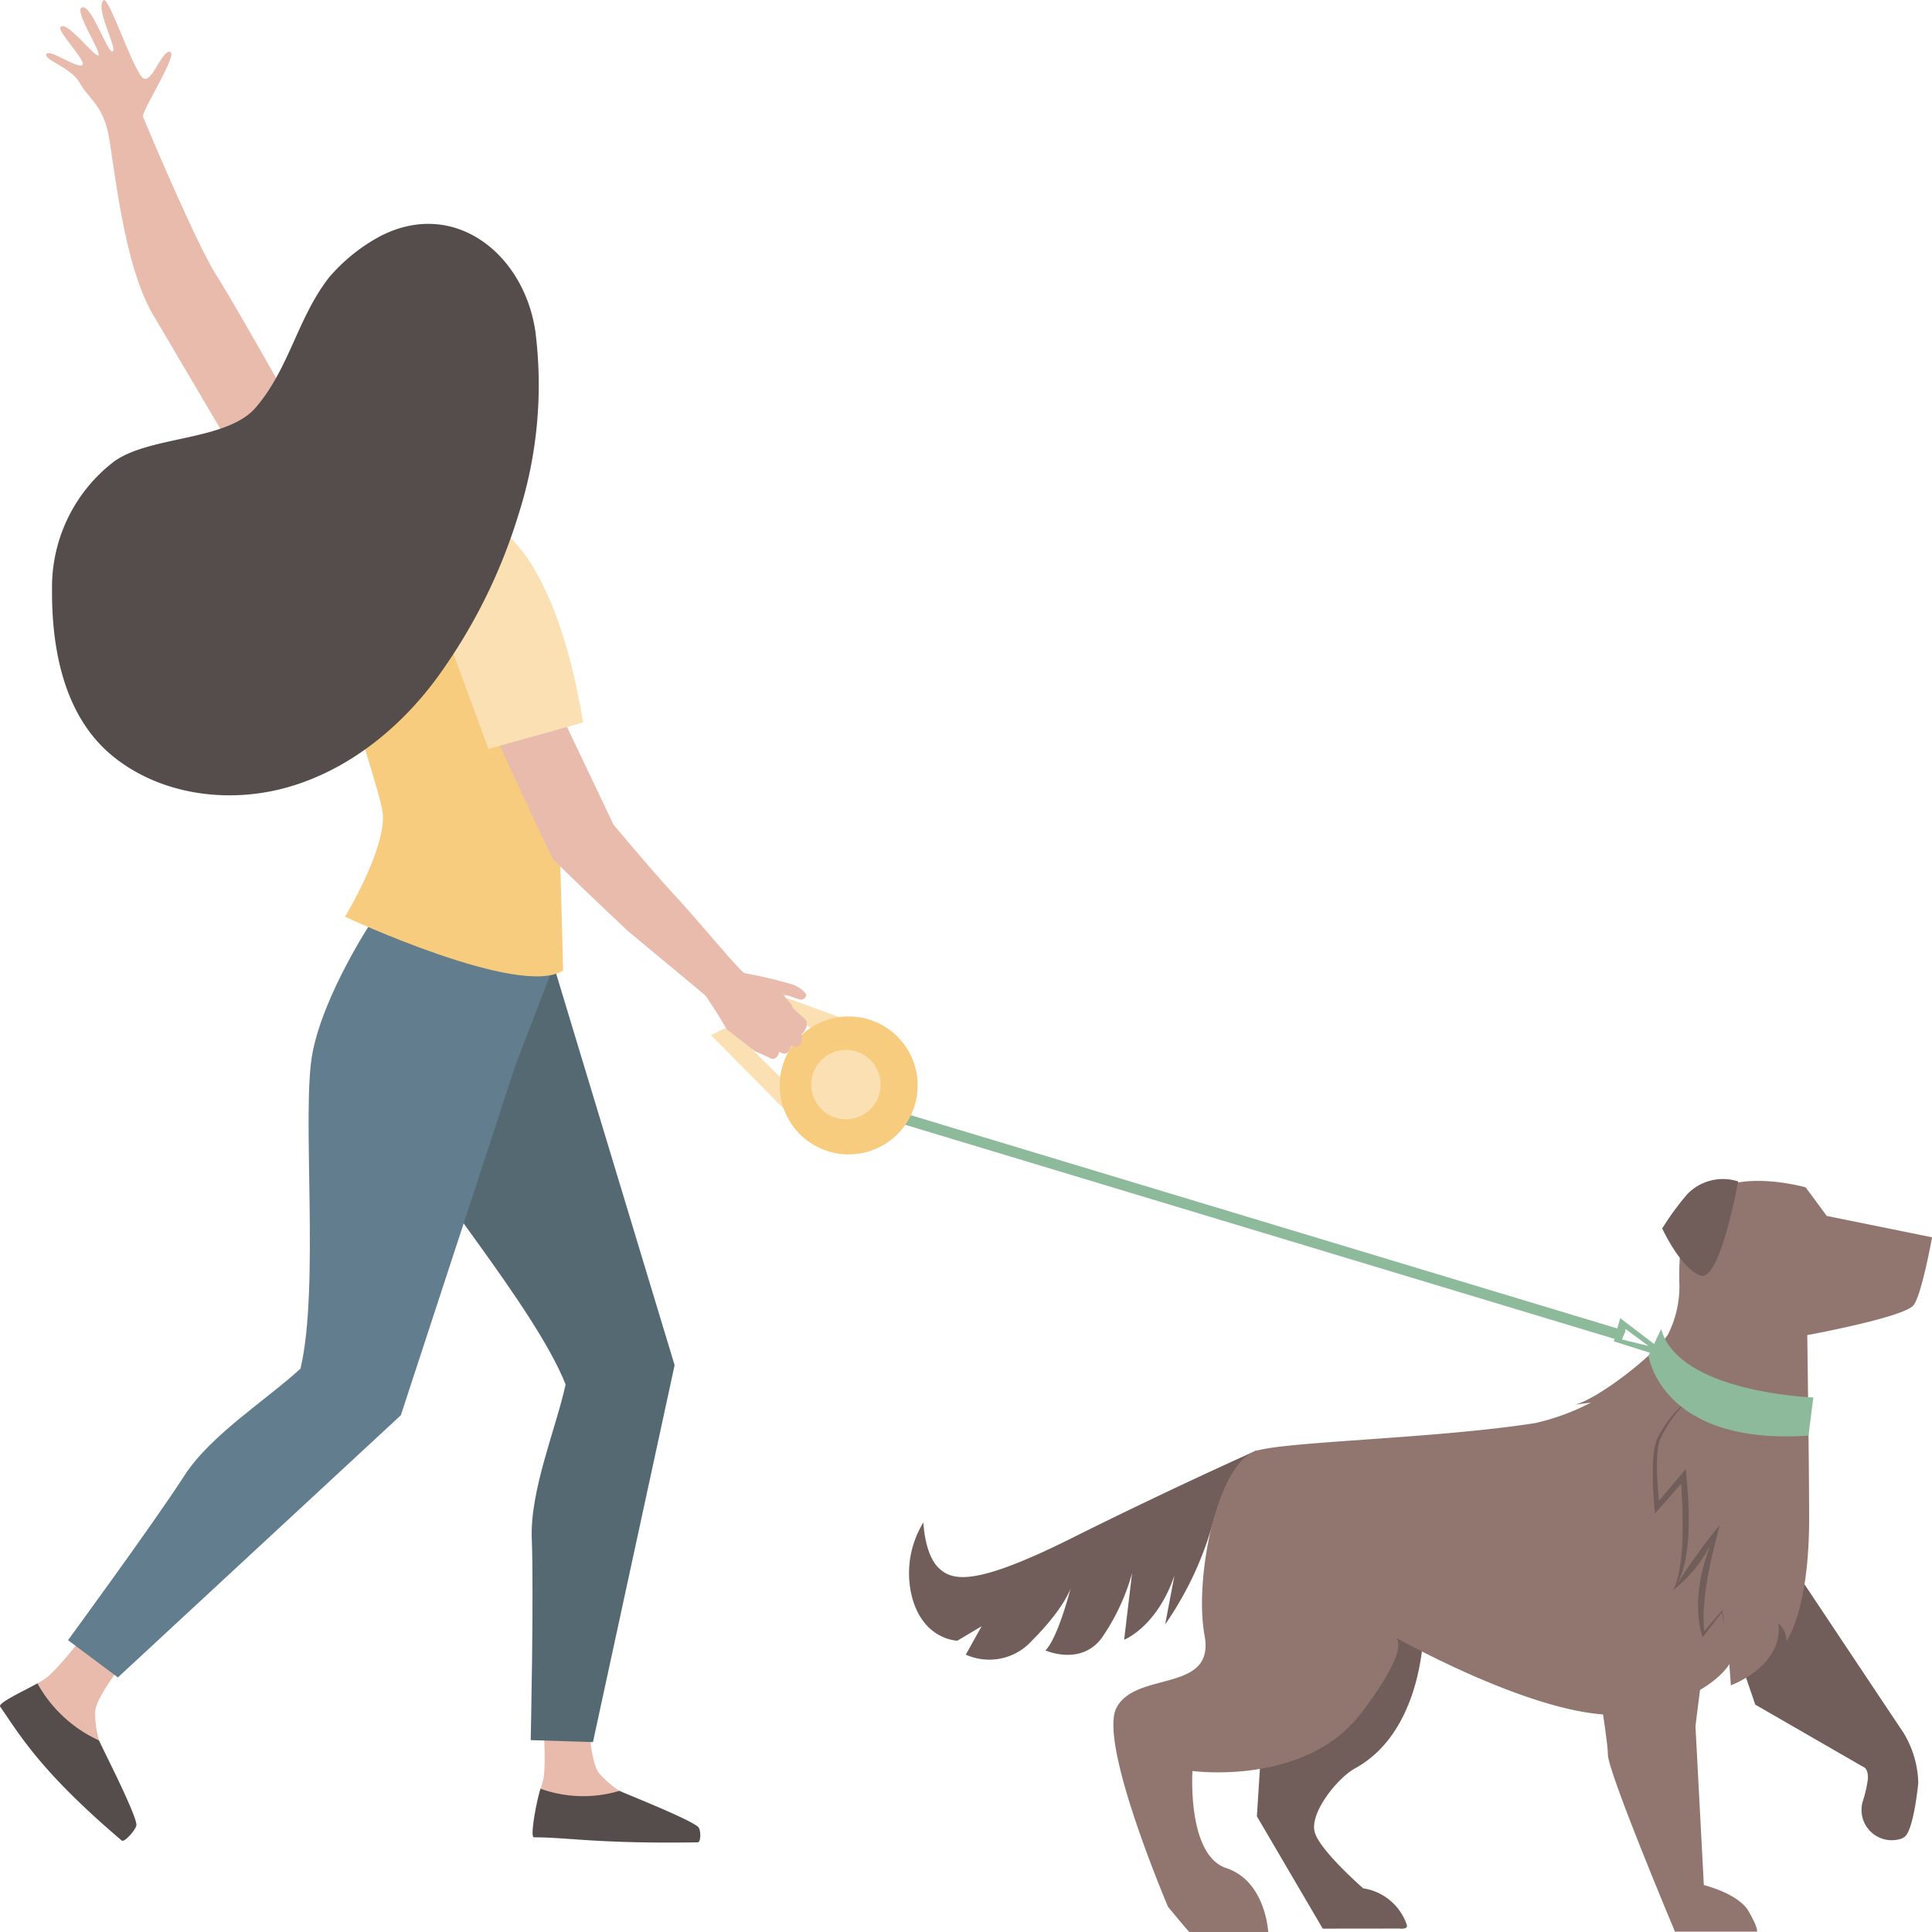
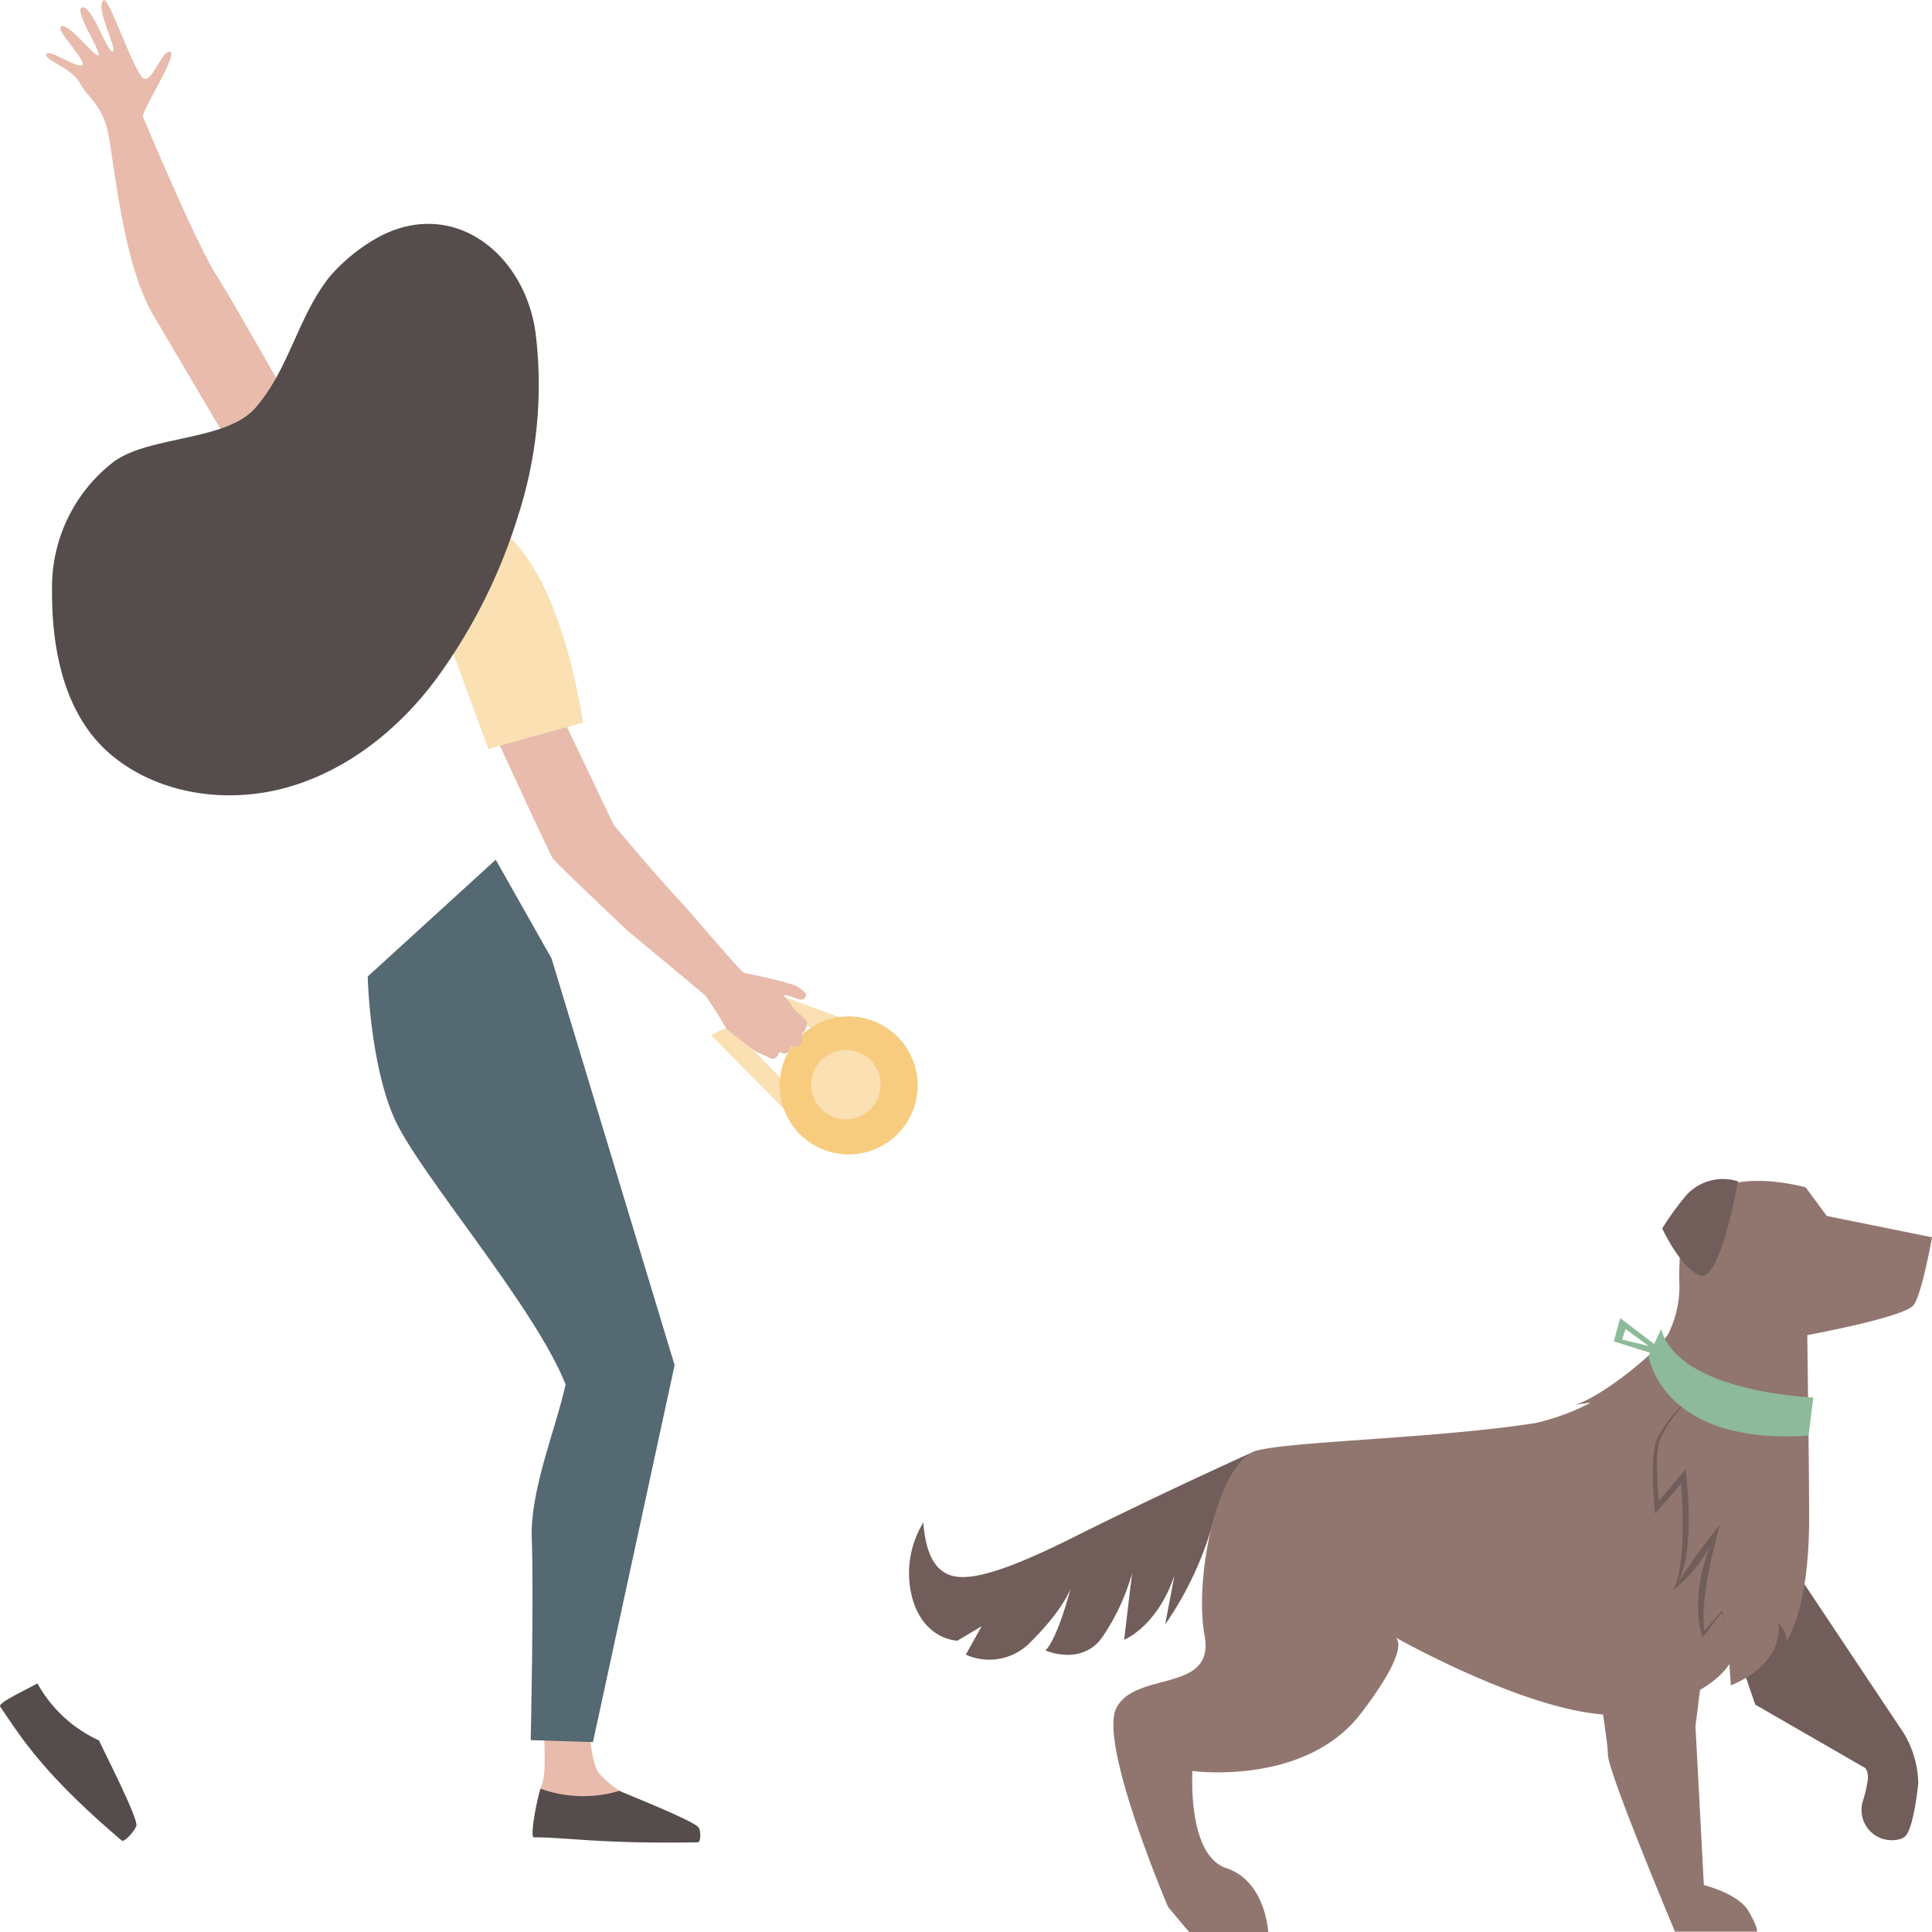
<svg xmlns="http://www.w3.org/2000/svg" width="229" height="229.011">
  <g data-name="Groupe 19058">
    <path data-name="Tracé 3530" d="M64.185 201.293s.66 7.206.226 9.556a9.038 9.038 0 01-.336 1.152c-.447 1.317.778 5.34.778 5.34l16.429.061c.895 0 .3-.564-.431-1.084a33.142 33.142 0 00-5.946-3.186c-.248-.115-1.151-.673-1.476-.865a11.374 11.374 0 01-2.375-2.041c-1.2-1.3-1.377-7.646-1.377-7.646z" fill="#e8bbac" />
    <path data-name="Tracé 3531" d="M73.426 212.266a14.9 14.9 0 01-9.356-.251c-.447 1.316-1.288 5.763-.786 5.763 4.12 0 7.607.78 19.411.594.423-.007.371-1.458.1-1.778-.766-.885-9.042-4.135-9.369-4.328z" fill="#544d4b" />
    <path data-name="Tracé 3532" d="M43.584 115.747s.233 10.286 3.183 16.874c2.872 6.416 16.62 22.24 20.274 31.475-1.13 5.21-4.234 12.532-4.01 18.305.255 6.543-.126 23.856-.126 23.856l7.378.234 9.678-44.678-14.584-48.206-6.618-11.706z" fill="#546972" />
-     <path data-name="Tracé 3533" d="M12.062 191.046s-4.532 6.218-6.529 7.791c-1.07.842-3.974 1.972-4.28 3.364s13.151 13.705 13.151 13.705c.713.63.633-.242.417-1.168a35.216 35.216 0 00-2.512-6.715c-.116-.266-.446-1.345-.571-1.727a12.089 12.089 0 01-.463-3.3c-.045-1.873 4.269-7.073 4.269-7.073z" fill="#e8bbac" />
    <path data-name="Tracé 3534" d="M11.737 206.294a15.84 15.84 0 01-7.3-6.764c-1.28.737-4.725 2.308-4.422 2.747 2.38 3.452 4.85 7.746 14.407 15.879.342.291 1.745-1.387 1.75-1.836.017-1.241-4.31-9.643-4.435-10.026z" fill="#544d4b" />
    <path data-name="Tracé 3535" d="M37.603 53.431s-9.639-17.2-11.983-20.851-8.454-18.181-8.672-18.753 4.207-7.446 3.219-7.682-2.081 3.624-3.135 3.163S12.9-.444 12.299.017c-1.124.862 1.659 5.763 1.06 6.072S10.946.697 9.769.865s2.237 5.225 1.908 5.672-3.873-4.318-4.514-3.3c-.348.551 3.258 4.159 2.566 4.5s-3.9-1.991-4.241-1.32 2.967 1.592 3.956 3.4 2.673 2.593 3.372 5.947 1.744 15.486 5.326 21.54 11.46 19.452 11.46 19.452z" fill="#e8bbac" />
-     <path data-name="Tracé 3536" d="M44.1 109.16s-5.7 8.565-7.062 15.653c-1.322 6.9.876 27.746-1.422 37.408-3.912 3.623-10.653 7.846-13.778 12.707-3.541 5.509-13.776 19.481-13.776 19.481l5.912 4.416 33.539-31.077 13.577-41.46 4.659-12.124z" fill="#627e8e" />
-     <path data-name="Tracé 3537" d="M48.718 60.428s-7.552-.48-10.54 2.769 6.628 28.948 7.172 33.083-4.458 12.38-4.458 12.38 20.786 9.715 25.856 6.368c0 0-.813-33.137-1.356-36.091s-5.071-14.964-6.157-16.146-10.517-2.363-10.517-2.363z" fill="#f7cc7f" />
    <g data-name="Groupe 19055">
      <path data-name="Tracé 3538" d="M192.04 156.239l-.755 2.752 4.618 1.457.154-1.147zm.216 2.536l.432-1.241 2.709 2z" fill="#8dba9a" />
      <g data-name="Groupe 19054">
        <g data-name="Groupe 19053">
          <path data-name="Tracé 3539" d="M207.509 146.781l-1.5-6.75-8.989 5.578 5.142 4.14s1.622-4.21 5.347-2.968z" fill="#f47458" />
          <path data-name="Tracé 3540" d="M148.981 171.899s-10.379 4.635-21.862 10.374-14.243 5.187-15.9 3.532-1.767-5.353-1.767-5.353a11.465 11.465 0 00-1.325 8.94c1.38 5.021 5.355 5.077 5.355 5.077l2.871-1.711-1.877 3.366a6.8 6.8 0 007.839-1.656c3.781-3.78 4.582-6.181 4.582-6.181s-1.49 5.849-2.981 7.339c0 0 4.2 1.876 6.68-1.49a25.38 25.38 0 003.589-7.67l-.939 7.891s3.865-1.49 5.962-7.615l-1.1 5.794a39.8 39.8 0 005.482-11.419c1.585-6.019 4.9-6.681 4.9-6.681z" fill="#715d59" />
-           <path data-name="Tracé 3541" d="M168.772 192.127s.378 12.793-8.165 17.481c-2.076 1.139-5.425 5.293-4.766 7.582.627 2.174 5.737 6.635 5.737 6.635a6.472 6.472 0 015.157 4.287c.255.639-.9.48-.9.48l-9.05.01-7.806-13.313.53-8.342 5.079-12.99 9.716-1.558z" fill="#715d59" />
          <path data-name="Tracé 3542" d="M211.475 184.162s11.6 17.423 14.133 21.2a12.011 12.011 0 011.767 5.946s-.494 5.3-1.544 6.349a1.659 1.659 0 01-.77.367 3.585 3.585 0 01-4.275-4.479 15.082 15.082 0 00.626-2.788c0-1.214-.552-1.324-.552-1.324l-12.807-7.382-4.2-12.263z" fill="#715d59" />
          <path data-name="Tracé 3543" d="M203.064 188.01l-2.1 16.576.993 18.852s4.085.993 5.3 3.09.993 2.428.993 2.428h-9.717s-7.95-18.9-7.95-21-2.1-13.794-2.1-15.339 1.325-8.473 5.962-9.025 8.619 4.418 8.619 4.418z" fill="#917670" />
          <path data-name="Tracé 3544" d="M216.528 144.124l-2.5-3.385s-8.244-2.354-11.777 1.177a10.385 10.385 0 00-2.9 4.927 29.822 29.822 0 00-.288 5.461 12.74 12.74 0 01-1.354 5.866c-1.627 2.478-8.349 7.674-11.028 8.326l1.885-.245a27.075 27.075 0 01-6.605 2.428c-11.609 1.822-29.109 2.156-33 3.269-4.637 1.324-7.453 15.01-6.183 21.907s-8.174 4.133-10.452 8.591c-2.151 4.208 6.122 23.569 6.122 23.569s2.14 2.606 2.527 2.992h9.348s-.294-6.033-4.968-7.579-4.011-11.514-4.011-11.514 13.36 1.839 19.984-6.843c5.1-6.686 4.616-8.484 4.123-8.959 2.446 1.357 19.52 10.6 28.118 8.959 9.275-1.766 11.407-5.832 11.407-5.832l.186 2.521s6.238-2.263 5.631-7.339a2.61 2.61 0 01.938 2.1s2.706-3.477 2.706-14.513c0-6.158-.221-21.757-.221-21.757s11.09-2.032 12.532-3.474c.979-.979 2.26-8.123 2.26-8.123z" fill="#917670" />
          <path data-name="Tracé 3545" d="M197.022 145.608s2.239 4.849 4.558 5.585 4.431-11.163 4.431-11.163a5.874 5.874 0 00-6.033 1.53 33.153 33.153 0 00-2.956 4.048z" fill="#715d59" />
        </g>
        <path data-name="Tracé 3546" d="M204.127 190.869c-2.769 3.208-.229.265-2.127 2.472-.393-3.894.836-8.751 1.849-12.6a71.841 71.841 0 00-5.111 7.1c1.956-3.373 1.463-9.885 1.077-13.71-.011.013-2.258 2.67-3.179 3.769-.18-1.735-.478-5.571.114-7.251a15.372 15.372 0 013.686-5 14.489 14.489 0 00-4.018 4.88c-.982 2.423-.274 8.444-.254 8.876 3.284-3.72 1.044-1.187 3.1-3.53.215 3.227.533 9.93-.966 12.6a15.768 15.768 0 004.452-5.377c-2.651 6.845-.934 10.857-.929 10.963l2.241-2.906a11.632 11.632 0 01.377 1.753c.008-.162-.205-1.534-.312-2.039z" fill="#715d59" />
      </g>
      <path data-name="Tracé 3547" d="M196.9 157.534l-1.5 3.15s1.432 10.666 18.96 9.478l.574-4.518s-15.982-.554-18.034-8.11z" fill="#8dba9a" />
-       <path data-name="Tracé 3548" d="M104.38 131.106l-.56 1.168 88.307 26.654.56-1.168z" fill="#8dba9a" />
    </g>
    <g data-name="Groupe 19056">
      <path data-name="Tracé 3549" d="M95.245 121.189c-1.062-.917-3.333-2.922-3.126-3.13.268-.271 1.259-.078 1.573.042s.693.229 1.007.349a.655.655 0 00.839-.395c.176-.38-.972-1.128-1.42-1.308a53.127 53.127 0 00-5.858-1.4c-.5-.115-6.25-7.115-8.41-9.357-3.427-3.775-6.76-7.828-7.121-8.229l-9.386-19.712-8.566.628s10.109 22.022 10.74 23.066c.3.5 8.921 8.631 8.925 8.628 4.5 3.738 8.469 7.021 9.214 7.673 0 0 1.7 2.55 2.693 4.237a11.431 11.431 0 002.155 2.537c1.779-1.605 4.037-2.092 6.135-3.221.212-.129.411-.266.606-.408z" fill="#e8bbac" />
      <path data-name="Tracé 3550" d="M59.233 62.791s6.623 3.161 9.887 22.846l-11.226 3.13-4.671-12.688z" fill="#fae0b2" />
    </g>
    <path data-name="Tracé 3551" d="M63.461 39.304c-1.351-9.248-9.657-15.845-18.425-11.291a21.184 21.184 0 00-6.017 4.85c-3.766 4.829-4.713 10.788-8.7 15.435-3.439 4.006-12.538 3.32-16.812 6.413a18.752 18.752 0 00-7.339 15.173c-.052 7.345 1.546 15.131 7.189 19.735s13.7 5.7 20.775 3.684 13.162-6.884 17.563-12.819a65.206 65.206 0 009.751-19.46 50.423 50.423 0 002.015-21.72z" fill="#544d4b" />
    <path data-name="Tracé 3552" d="M102.785 122.69l-1.405-1.445-8.032-2.926-9.081 4.371 10.572 10.693.766-2.6-6.641-6.584 5.274-3.454.785.457 2.741 1.594z" fill="#fae0b2" />
    <path data-name="Tracé 3553" d="M108.77 128.652a8.177 8.177 0 11-8.177-8.174 8.175 8.175 0 018.177 8.174z" fill="#f7cc7f" />
    <path data-name="Tracé 3554" d="M104.38 128.558a4.111 4.111 0 11-4.111-4.109 4.111 4.111 0 014.111 4.109z" fill="#fae0b2" />
    <path data-name="Tracé 3555" d="M95.621 121.089c-.173-.381-1.55-1.436-1.634-1.611a1.936 1.936 0 00-.405-.673c-.2-.155-1.329-1.808-1.609-2.028s-1.53-.33-2.191-.576a5.7 5.7 0 00-1.839-.162l-.048-.03-3.775 2.733c.7.58 1.58 2.734 2.075 3.28.144.158 2.072 1.629 2.385 1.874s.909.7.909.7l1.6.721c.994.661 1.288-.657 1.288-.657.47.308.813.271 1.049.027a2.814 2.814 0 00.377-.685c.048-.044.21.022.21.022.293.21.714-.032.877-.251a1.36 1.36 0 00.153-.943c-.074-.2-.012-.275-.012-.275a1.641 1.641 0 00.59-1.466z" fill="#e8bbac" />
  </g>
</svg>